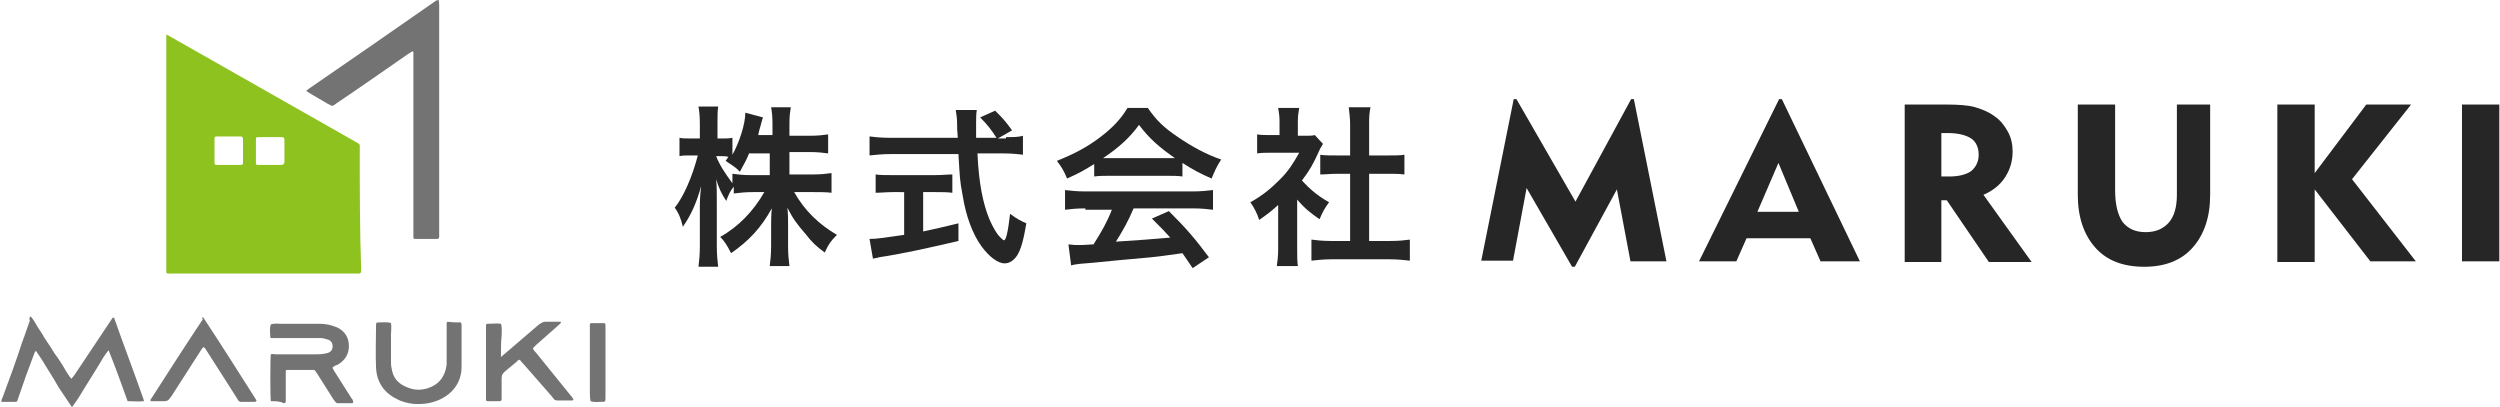
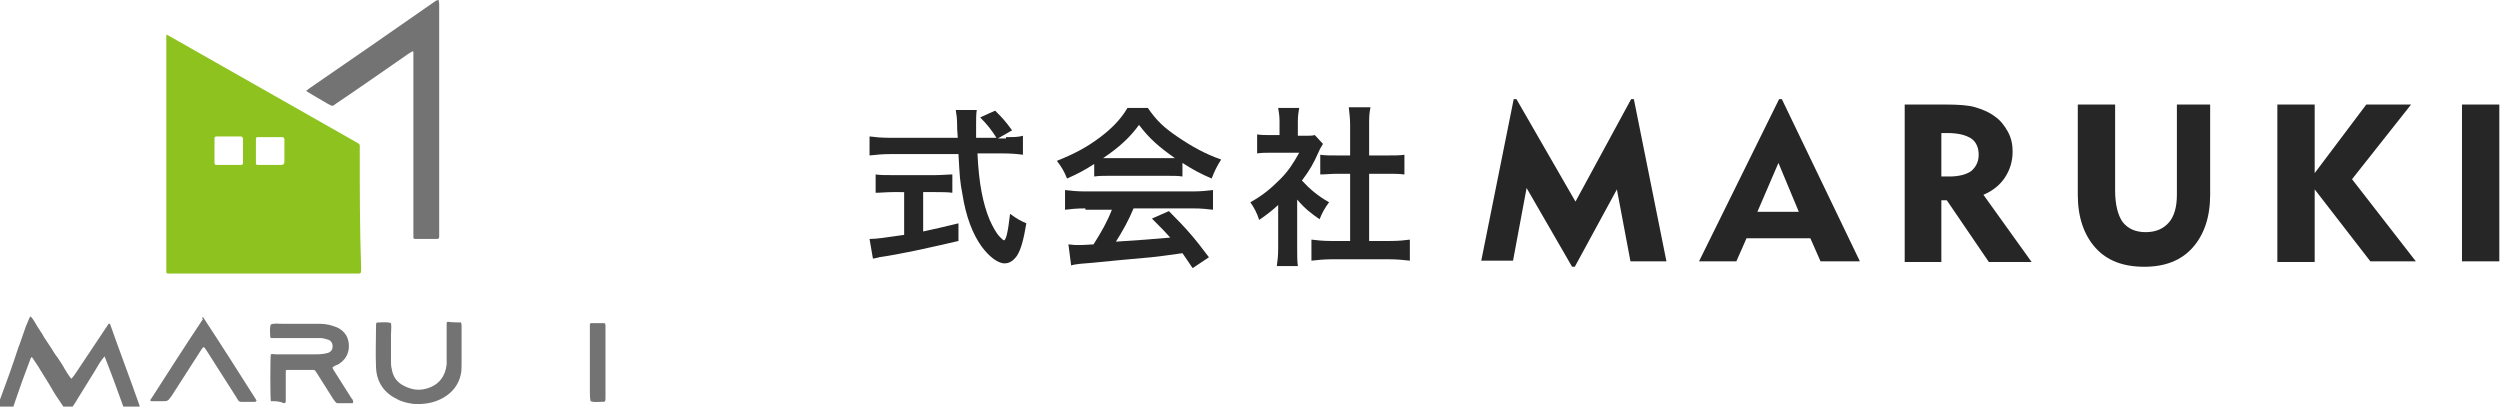
<svg xmlns="http://www.w3.org/2000/svg" version="1.1" id="レイヤー_1" x="0px" y="0px" viewBox="0 0 368.3 59.9" style="enable-background:new 0 0 368.3 59.9;" xml:space="preserve">
  <style type="text/css">
	.st0{fill:#747373;}
	.st1{fill:#8DC21F;}
	.st2{fill:#262626;}
</style>
  <g>
    <g>
      <path class="st0" d="M45.1,13.4c0.2-0.2,0.4-0.3,0.5-0.4c6.1-4.2,12.2-8.4,18.2-12.6C64.1,0.2,64.3,0,64.6,0    c0.1,0.3,0.1,0.5,0.1,0.8c0,11.2,0,22.3,0,33.5c0,1,0.1,0.9-0.9,0.9c-0.9,0-1.7,0-2.6,0c-0.3,0-0.3-0.1-0.3-0.3c0-0.2,0-0.4,0-0.7    c0-8.6,0-17.2,0-25.8c0-0.2,0-0.5,0-0.7c0-0.1-0.1-0.2-0.2-0.1c-0.2,0.1-0.3,0.2-0.5,0.3c-3.5,2.4-7,4.9-10.6,7.3    c-0.7,0.5-0.5,0.5-1.3,0.1C47.3,14.7,46.2,14.1,45.1,13.4z" />
-       <path class="st0" d="M4.5,46.6c0.4,0.4,0.7,1,1,1.5c0.3,0.5,0.7,1,1,1.6c0.3,0.5,0.7,1,1,1.5c0.3,0.5,0.6,1,1,1.5    c0.3,0.5,0.7,1,1,1.6c0.3,0.5,0.6,1,1,1.5c0.3-0.3,0.5-0.6,0.7-0.9c0.2-0.3,0.4-0.6,0.6-0.9c0.2-0.3,0.4-0.6,0.6-0.9    c0.2-0.3,0.4-0.6,0.6-0.9c0.2-0.3,0.4-0.6,0.6-0.9c0.2-0.3,0.4-0.6,0.6-0.9c0.2-0.3,0.4-0.6,0.6-0.9c0.2-0.3,0.4-0.6,0.6-0.9    c0.2-0.3,0.4-0.6,0.6-0.9c0.2-0.3,0.4-0.6,0.6-0.9c0.1,0,0.1,0,0.1,0c0,0,0,0,0.1,0c1.4,4,2.9,7.9,4.3,11.9c0,0.1,0.1,0.2,0.1,0.4    c-0.8,0.1-1.6,0-2.4,0c-0.9-2.5-1.8-5-2.8-7.5c-0.6,0.7-1,1.4-1.4,2.1c-0.4,0.7-0.9,1.4-1.3,2.1c-0.4,0.7-0.9,1.4-1.3,2.1    c-0.4,0.7-0.9,1.4-1.4,2.1c-0.5-0.7-0.9-1.4-1.4-2.1c-0.5-0.7-0.9-1.4-1.3-2.1c-0.4-0.7-0.9-1.4-1.3-2.1c-0.4-0.7-0.9-1.4-1.3-2    c-0.2,0.1-0.2,0.3-0.3,0.5c-0.8,2.1-1.6,4.3-2.3,6.4c-0.2,0.7-0.2,0.6-0.8,0.6c-0.5,0-1.1,0-1.7,0c0-0.3,0.1-0.5,0.2-0.7    c1-2.7,2-5.4,2.9-8.2c0.4-1,0.7-2,1.1-3.1C4.3,47,4.3,46.8,4.5,46.6z" />
+       <path class="st0" d="M4.5,46.6c0.4,0.4,0.7,1,1,1.5c0.3,0.5,0.7,1,1,1.6c0.3,0.5,0.7,1,1,1.5c0.3,0.5,0.6,1,1,1.5    c0.3,0.5,0.7,1,1,1.6c0.3,0.5,0.6,1,1,1.5c0.3-0.3,0.5-0.6,0.7-0.9c0.2-0.3,0.4-0.6,0.6-0.9c0.2-0.3,0.4-0.6,0.6-0.9    c0.2-0.3,0.4-0.6,0.6-0.9c0.2-0.3,0.4-0.6,0.6-0.9c0.2-0.3,0.4-0.6,0.6-0.9c0.2-0.3,0.4-0.6,0.6-0.9    c0.2-0.3,0.4-0.6,0.6-0.9c0.2-0.3,0.4-0.6,0.6-0.9c0.1,0,0.1,0,0.1,0c0,0,0,0,0.1,0c1.4,4,2.9,7.9,4.3,11.9c0,0.1,0.1,0.2,0.1,0.4    c-0.8,0.1-1.6,0-2.4,0c-0.9-2.5-1.8-5-2.8-7.5c-0.6,0.7-1,1.4-1.4,2.1c-0.4,0.7-0.9,1.4-1.3,2.1c-0.4,0.7-0.9,1.4-1.3,2.1    c-0.4,0.7-0.9,1.4-1.4,2.1c-0.5-0.7-0.9-1.4-1.4-2.1c-0.5-0.7-0.9-1.4-1.3-2.1c-0.4-0.7-0.9-1.4-1.3-2.1c-0.4-0.7-0.9-1.4-1.3-2    c-0.2,0.1-0.2,0.3-0.3,0.5c-0.8,2.1-1.6,4.3-2.3,6.4c-0.2,0.7-0.2,0.6-0.8,0.6c-0.5,0-1.1,0-1.7,0c0-0.3,0.1-0.5,0.2-0.7    c1-2.7,2-5.4,2.9-8.2c0.4-1,0.7-2,1.1-3.1C4.3,47,4.3,46.8,4.5,46.6z" />
      <path class="st0" d="M39.9,59.1c-0.1-0.6-0.1-6.3,0-6.9c0.2-0.1,0.5,0,0.7,0c1.9,0,3.8,0,5.7,0c0.5,0,1,0,1.5-0.1    c0.2,0,0.3-0.1,0.5-0.1c0.5-0.2,0.7-0.5,0.7-1c0-0.5-0.3-0.9-0.8-1c-0.3-0.1-0.7-0.2-1-0.2c-0.3,0-0.5,0-0.8,0c-1.9,0-3.9,0-5.8,0    c-0.2,0-0.5,0-0.7,0c-0.1-0.1-0.1-0.3-0.1-0.4c0-0.5-0.1-1.1,0.1-1.6c0.5-0.2,1.1-0.1,1.6-0.1c1.8,0,3.7,0,5.5,0    c0.7,0,1.4,0.1,2,0.3c0.3,0.1,0.6,0.2,0.8,0.3c1.1,0.6,1.6,1.5,1.6,2.7c0,1.2-0.6,2.1-1.6,2.7c-0.3,0.1-0.5,0.2-0.8,0.4    c0,0.2,0.1,0.3,0.2,0.5c0.9,1.4,1.7,2.7,2.6,4.1c0.1,0.1,0.2,0.2,0.2,0.4c0.1,0.1,0,0.3-0.1,0.3c-0.7,0-1.5,0-2.2,0    c-0.1,0-0.2-0.1-0.3-0.2c-0.1-0.1-0.2-0.3-0.3-0.4c-0.8-1.3-1.6-2.5-2.4-3.8c-0.4-0.6-0.3-0.5-1-0.5c-1.1,0-2.2,0-3.3,0    c-0.3,0-0.3,0-0.3,0.3c0,1.2,0,2.5,0,3.7c0,0.2,0,0.4,0,0.6c0,0.2-0.1,0.3-0.3,0.3C41.2,59.1,40.6,59.1,39.9,59.1z" />
-       <path class="st0" d="M73.8,52.6c0.3-0.3,0.5-0.4,0.7-0.6c1.6-1.4,3.3-2.8,4.9-4.2c0.3-0.2,0.6-0.4,0.9-0.4c0.8,0,1.6,0,2.3,0    c0.1,0.2-0.1,0.3-0.2,0.4c-1.1,1-2.3,2-3.4,3c-0.1,0.1-0.3,0.3-0.4,0.4c-0.1,0.1-0.1,0.2,0,0.3c0.1,0.2,0.3,0.4,0.4,0.5    c1.7,2.1,3.4,4.2,5.1,6.3c0.2,0.2,0.3,0.4,0.4,0.6c-0.1,0-0.1,0.1-0.2,0.1c-0.7,0-1.5,0-2.2,0c-0.2,0-0.4-0.1-0.5-0.2    c-0.1-0.1-0.2-0.3-0.3-0.4c-1.4-1.6-2.8-3.2-4.2-4.8c-0.2-0.2-0.4-0.4-0.5-0.6c-0.3,0-0.4,0.2-0.5,0.3c-0.6,0.5-1.2,1-1.8,1.5    c-0.3,0.3-0.4,0.5-0.4,1c0,0.9,0,1.7,0,2.6c0,0.1,0,0.2,0,0.4c0,0.2-0.1,0.3-0.3,0.3c-0.6,0-1.2,0-1.8,0c-0.1,0-0.2-0.1-0.2-0.2    c0-0.1,0-0.3,0-0.4c0-3.4,0-6.8,0-10.2c0-0.1,0-0.3,0-0.4c0-0.1,0.1-0.2,0.2-0.2c0,0,0,0,0.1,0c0.6,0,1.3-0.1,1.9,0    c0.2,0.6,0.1,1.2,0.1,1.8C73.8,50.4,73.8,51.4,73.8,52.6z" />
      <path class="st0" d="M67.9,47.5c0.1,0.2,0.1,0.4,0.1,0.5c0,1.9,0,3.8,0,5.6c0,0.5,0,1-0.1,1.5c-0.3,1.5-1.2,2.7-2.6,3.5    c-1.4,0.8-2.9,1-4.4,0.9c-0.8-0.1-1.7-0.3-2.4-0.7c-1.9-0.9-3-2.5-3.1-4.6c-0.1-2.1,0-4.2,0-6.3c0-0.3,0-0.4,0.4-0.4    c0.6,0,1.2-0.1,1.8,0.1c0.1,0.6,0,1.1,0,1.7c0,1.3,0,2.6,0,3.9c0,0.4,0,0.7,0.1,1.1c0.2,1.4,1,2.3,2.4,2.8c1,0.4,1.9,0.4,2.9,0.1    c1.6-0.5,2.6-1.7,2.8-3.5c0-0.2,0-0.5,0-0.7c0-1.6,0-3.2,0-4.8c0-0.2,0-0.4,0-0.6c0-0.1,0.1-0.2,0.2-0.2    C66.6,47.5,67.3,47.5,67.9,47.5z" />
      <path class="st0" d="M29.9,46.7c2.7,4.1,5.3,8.2,7.9,12.3c-0.1,0.2-0.2,0.2-0.3,0.2c-0.7,0-1.3,0-2,0c-0.2,0-0.3-0.1-0.4-0.2    c-0.1-0.2-0.2-0.3-0.3-0.5c-1.5-2.3-2.9-4.6-4.4-6.9c-0.4-0.6-0.4-0.6-0.8,0c-1.4,2.2-2.9,4.5-4.3,6.7c-0.1,0.1-0.2,0.3-0.3,0.4    c-0.2,0.3-0.4,0.4-0.8,0.4c-0.7,0-1.4,0-2,0c-0.1-0.2,0-0.3,0.1-0.4c2.5-3.9,5-7.8,7.6-11.7C29.7,46.9,29.8,46.8,29.9,46.7z" />
      <path class="st0" d="M86.9,53.3c0-1.7,0-3.4,0-5c0-0.2,0-0.3,0-0.5c0-0.1,0.1-0.2,0.2-0.2c0.1,0,0.3,0,0.4,0c0.4,0,0.8,0,1.3,0    c0.3,0,0.4,0,0.4,0.4c0,0.1,0,0.1,0,0.2c0,3.4,0,6.9,0,10.3c0,0.7,0,0.7-0.6,0.7c-0.5,0-1.1,0.1-1.6-0.1c-0.1-0.5-0.1-1-0.1-1.5    C86.9,56.1,86.9,54.7,86.9,53.3z" />
      <path class="st1" d="M53,22c0-0.8,0.1-0.7-0.6-1.1c-9.1-5.2-18.2-10.3-27.3-15.5c-0.2-0.1-0.3-0.2-0.6-0.3c0,0.3,0,0.6,0,0.9    c0,11.1,0,22.2,0,33.3c0,0.2,0,0.3,0,0.5c0,0.5,0,0.5,0.5,0.5c0.1,0,0.2,0,0.4,0c9,0,17.9,0,26.9,0c0.9,0,0.9,0.1,0.9-0.8    C53,33.8,53,27.9,53,22z M35.8,22.9c0,0.4,0,0.7,0,1.1c0,0.2-0.1,0.3-0.3,0.3c-0.6,0-1.2,0-1.8,0c0,0,0,0,0,0c-0.6,0-1.2,0-1.8,0    c-0.2,0-0.3-0.1-0.3-0.3c0-1.2,0-2.4,0-3.6c0-0.2,0.1-0.3,0.3-0.3c1.2,0,2.3,0,3.5,0c0.3,0,0.3,0.1,0.4,0.3    C35.8,21.3,35.8,22.1,35.8,22.9z M41.3,24.3c-0.5,0-1.1,0-1.6,0v0c-0.6,0-1.1,0-1.7,0c-0.3,0-0.3-0.1-0.3-0.4c0-0.9,0-1.8,0-2.7    c0-0.2,0-0.5,0-0.7c0-0.3,0.1-0.3,0.4-0.3c1.1,0,2.3,0,3.4,0c0.3,0,0.4,0.1,0.4,0.4c0,1.1,0,2.2,0,3.3    C41.8,24.2,41.8,24.3,41.3,24.3z" />
    </g>
    <g>
      <path class="st2" d="M218.2,38.5l4.8-23.9h0.4l8.7,15.1l8.2-15.1h0.4l4.8,23.9h-5.3l-2-10.6l-6.2,11.4h-0.4l-6.7-11.6l-2,10.7    H218.2z" />
      <path class="st2" d="M250.3,38.5l11.8-23.9h0.4L274,38.5h-5.8l-1.5-3.4h-9.4l-1.5,3.4H250.3z M258.9,31.2h6.1l-3-7.2L258.9,31.2z" />
      <path class="st2" d="M280.6,38.5V15.4h6c1.9,0,3.4,0.1,4.4,0.4c1,0.3,2,0.7,2.8,1.3c0.9,0.6,1.5,1.4,2,2.3    c0.5,0.9,0.7,1.9,0.7,2.9c0,1.5-0.4,2.7-1.1,3.8c-0.7,1.1-1.8,2-3.2,2.6l7.1,9.9h-6.3l-6.2-9.1H286v9.1H280.6z M286.9,19.6H286V26    h1.2c1.4,0,2.5-0.3,3.2-0.8c0.7-0.6,1.1-1.4,1.1-2.4c0-1.1-0.4-1.9-1.1-2.4C289.6,19.9,288.5,19.6,286.9,19.6z" />
      <path class="st2" d="M311.6,15.4v12.7c0,2,0.4,3.6,1.1,4.6c0.8,1,1.9,1.5,3.4,1.5c1.5,0,2.6-0.5,3.4-1.4c0.8-0.9,1.2-2.3,1.2-4.1    V15.4h4.9v13.3c0,3.3-0.9,5.9-2.6,7.8s-4.1,2.8-7.1,2.8c-3.1,0-5.5-0.9-7.2-2.8c-1.7-1.9-2.6-4.5-2.6-7.8V15.4H311.6z" />
      <path class="st2" d="M335.5,38.5V15.4h5.5v10.1l7.6-10.1h6.6l-8.7,11l9.4,12.1h-6.7L341,27.9v10.7H335.5z" />
      <path class="st2" d="M362.7,38.5V15.4h5.5v23.1H362.7z" />
    </g>
    <g>
-       <path class="st2" d="M116,25.7h3.8c1.2,0,1.9-0.1,2.7-0.2v2.9c-0.8-0.1-1.6-0.1-2.7-0.1h-2.8c1.5,2.7,3.7,4.8,6.3,6.3    c-0.9,0.9-1.2,1.3-1.8,2.6c-1.1-0.8-1.9-1.5-2.8-2.7c-1.3-1.5-1.9-2.3-2.7-3.9c0.1,0.9,0.1,1.8,0.1,2.5v3.2c0,1.2,0.1,2.1,0.2,2.9    h-2.9c0.1-0.8,0.2-1.8,0.2-2.9v-3c0-0.7,0-1.6,0.1-2.6c-1.6,2.9-3.4,4.8-6,6.6c-0.6-1.2-1-1.8-1.6-2.4c2.7-1.5,4.9-3.8,6.5-6.6    h-1.7c-1.1,0-1.9,0.1-2.8,0.2v-1c-0.5,0.6-0.8,1.2-1.1,2.1c-0.7-1-1.1-1.9-1.5-3.2c0.1,0.8,0.1,2.2,0.1,3.3v6.5    c0,1.3,0.1,2.3,0.2,3.1h-2.9c0.1-0.8,0.2-1.8,0.2-3.1v-5.5c0-1,0-1.7,0.2-3.3c-0.7,2.5-1.5,4.3-2.7,6c-0.3-1.2-0.6-2-1.2-2.8    c1.3-1.6,2.6-4.6,3.4-7.7h-1c-0.8,0-1.2,0-1.7,0.1v-2.7c0.4,0.1,0.9,0.1,1.7,0.1h1.3v-2.1c0-1.3-0.1-2-0.2-2.6h2.9    c-0.1,0.7-0.1,1.4-0.1,2.6v2.1h0.8c0.6,0,0.9,0,1.4-0.1v2.5c1-1.8,1.9-4.5,1.9-6.2l2.6,0.7c-0.1,0.3-0.2,0.6-0.4,1.4    c-0.2,0.6-0.2,0.8-0.3,1.2h2.1v-1.7c0-1.1-0.1-1.8-0.2-2.4h2.9c-0.1,0.6-0.2,1.3-0.2,2.4V20h3c1.2,0,2-0.1,2.7-0.2v2.8    c-0.7-0.1-1.6-0.2-2.7-0.2h-3V25.7z M110.4,22.5c-0.5,1.2-0.7,1.5-1.4,2.8c-0.6-0.6-0.6-0.6-2.1-1.6c0.2-0.3,0.3-0.4,0.4-0.6    c-0.4-0.1-0.8-0.1-1.2-0.1h-0.6c0.5,1.3,1.3,2.5,2.4,4v-1.4c0.8,0.1,1.5,0.2,2.8,0.2h2.7v-3.2H110.4z" />
      <path class="st2" d="M148.2,20.2c1.2,0,1.8,0,2.5-0.2v2.8c-0.7-0.1-1.7-0.2-3-0.2H144c0.2,4.4,0.8,7.4,1.8,9.8    c0.5,1.1,1,2,1.5,2.5c0.3,0.3,0.5,0.5,0.6,0.5c0.3,0,0.6-1.2,0.9-3.9c1.1,0.8,1.5,1,2.4,1.4c-0.4,2.4-0.8,3.9-1.4,4.8    c-0.5,0.7-1.1,1.1-1.8,1.1c-1,0-2.3-1-3.4-2.5c-1.3-1.8-2.3-4.4-2.8-7.6c-0.4-2.1-0.4-2.5-0.6-6h-10.1c-1.1,0-2,0.1-3,0.2v-2.8    c0.8,0.1,1.7,0.2,3,0.2h10c-0.1-1.3-0.1-1.3-0.1-2.1c0-0.6-0.1-1.5-0.2-2h3.1c-0.1,0.6-0.1,1.3-0.1,2.1c0,0.4,0,1.2,0,2h3    c-0.7-1.1-1.3-1.9-2.4-3l2.2-1c1.1,1.1,1.4,1.4,2.5,2.9l-2.1,1.2H148.2z M131.6,28.3c-1,0-1.9,0.1-2.6,0.1v-2.7    c0.6,0.1,1.5,0.1,2.6,0.1h6.1c1.1,0,1.9-0.1,2.6-0.1v2.7c-0.7-0.1-1.6-0.1-2.5-0.1H136v5.8c1.8-0.4,2.8-0.6,5.2-1.2v2.6    c-4.3,1-8.3,1.9-11.7,2.4c-0.2,0.1-0.5,0.1-0.9,0.2l-0.5-2.9c1.1,0,2.3-0.2,5.1-0.6v-6.3H131.6z" />
      <path class="st2" d="M161.3,24.1c-1.6,1-2.3,1.4-4.1,2.2c-0.4-1-0.8-1.7-1.5-2.6c2.7-1.1,4.4-2,6.4-3.5c1.7-1.3,3-2.6,4-4.3h3    c1.3,1.9,2.4,2.9,4.3,4.2c2.2,1.5,4.2,2.6,6.5,3.4c-0.7,1.1-1,1.8-1.4,2.8c-1.6-0.7-2.6-1.2-4.3-2.3v2c-0.7-0.1-1.3-0.1-2.3-0.1    h-8.5c-0.7,0-1.5,0-2.2,0.1V24.1z M159.9,30.7c-1.3,0-2.2,0.1-3,0.2v-2.9c0.8,0.1,1.8,0.2,3,0.2h15.8c1.2,0,2.1-0.1,3-0.2v2.9    c-0.8-0.1-1.7-0.2-3-0.2H167c-0.8,1.9-1.6,3.3-2.6,4.9c4.5-0.3,4.5-0.3,8-0.6c-0.8-0.9-1.2-1.3-2.7-2.8l2.5-1.1    c2.7,2.7,3.8,4,5.9,6.8l-2.4,1.6c-0.8-1.2-1.1-1.6-1.5-2.2c-2.1,0.3-3.6,0.5-4.6,0.6c-2.5,0.2-7.5,0.7-8.5,0.8    c-1.4,0.1-2.7,0.2-3.3,0.4l-0.4-3.1c0.7,0.1,1.1,0.1,1.5,0.1c0.2,0,0.9,0,2.2-0.1c1.2-1.9,2-3.3,2.7-5.1H159.9z M172,23.3    c0.4,0,0.6,0,1.1,0c-2.3-1.6-3.8-2.9-5.3-4.9c-1.3,1.8-2.9,3.3-5.3,4.9c0.4,0,0.6,0,1,0H172z" />
      <path class="st2" d="M191.1,36.6c0,1.2,0,1.8,0.1,2.6h-3.1c0.1-0.8,0.2-1.4,0.2-2.6v-6.4c-1,0.9-1.5,1.3-2.8,2.2    c-0.3-1-0.8-1.9-1.3-2.6c1.8-1,3-2,4.4-3.4c1.2-1.2,1.9-2.3,2.8-3.9h-4.1c-0.9,0-1.4,0-2.1,0.1v-2.8c0.6,0.1,1.2,0.1,2,0.1h1.3    v-2.1c0-0.7-0.1-1.3-0.2-1.9h3.1c-0.1,0.6-0.2,1.1-0.2,2v2.1h1c0.8,0,1.1,0,1.5-0.1l1.2,1.3c-0.2,0.4-0.4,0.6-0.6,1.1    c-0.8,1.8-1.3,2.7-2.5,4.3c1.2,1.3,2.4,2.3,4,3.2c-0.6,0.8-1,1.5-1.4,2.5c-1.3-0.9-2.2-1.6-3.3-2.9V36.6z M201.8,35.5h3    c1.3,0,2.1-0.1,2.9-0.2v3.1c-0.9-0.1-1.9-0.2-2.9-0.2h-8.7c-1,0-2,0.1-2.9,0.2v-3.1c0.8,0.1,1.7,0.2,2.9,0.2h2.8v-9.9h-1.9    c-0.9,0-1.7,0.1-2.5,0.1v-2.9c0.7,0.1,1.4,0.1,2.5,0.1h1.9v-4.5c0-1-0.1-1.6-0.2-2.6h3.2c-0.2,1-0.2,1.5-0.2,2.6v4.5h2.7    c1.1,0,1.8,0,2.5-0.1v2.9c-0.8-0.1-1.6-0.1-2.5-0.1h-2.7V35.5z" />
    </g>
  </g>
</svg>